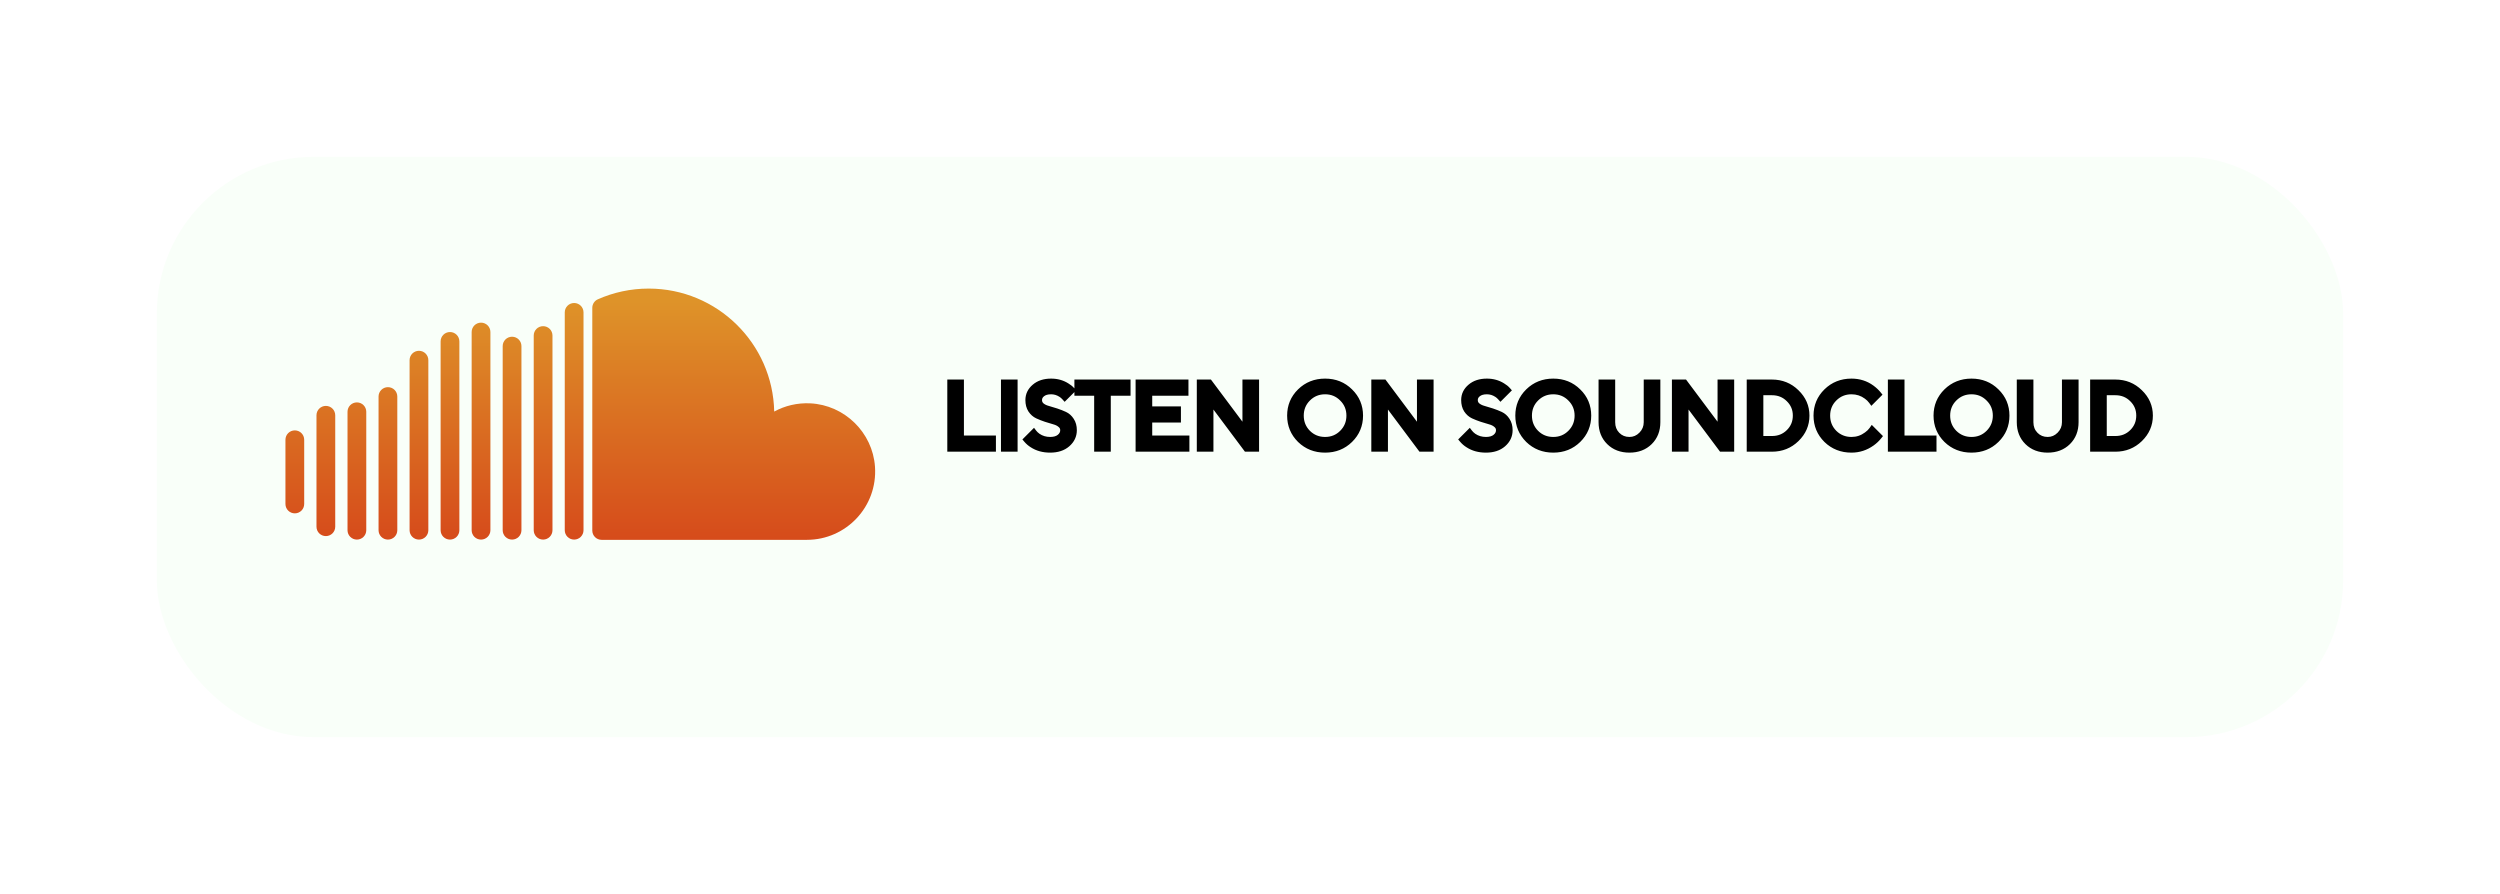
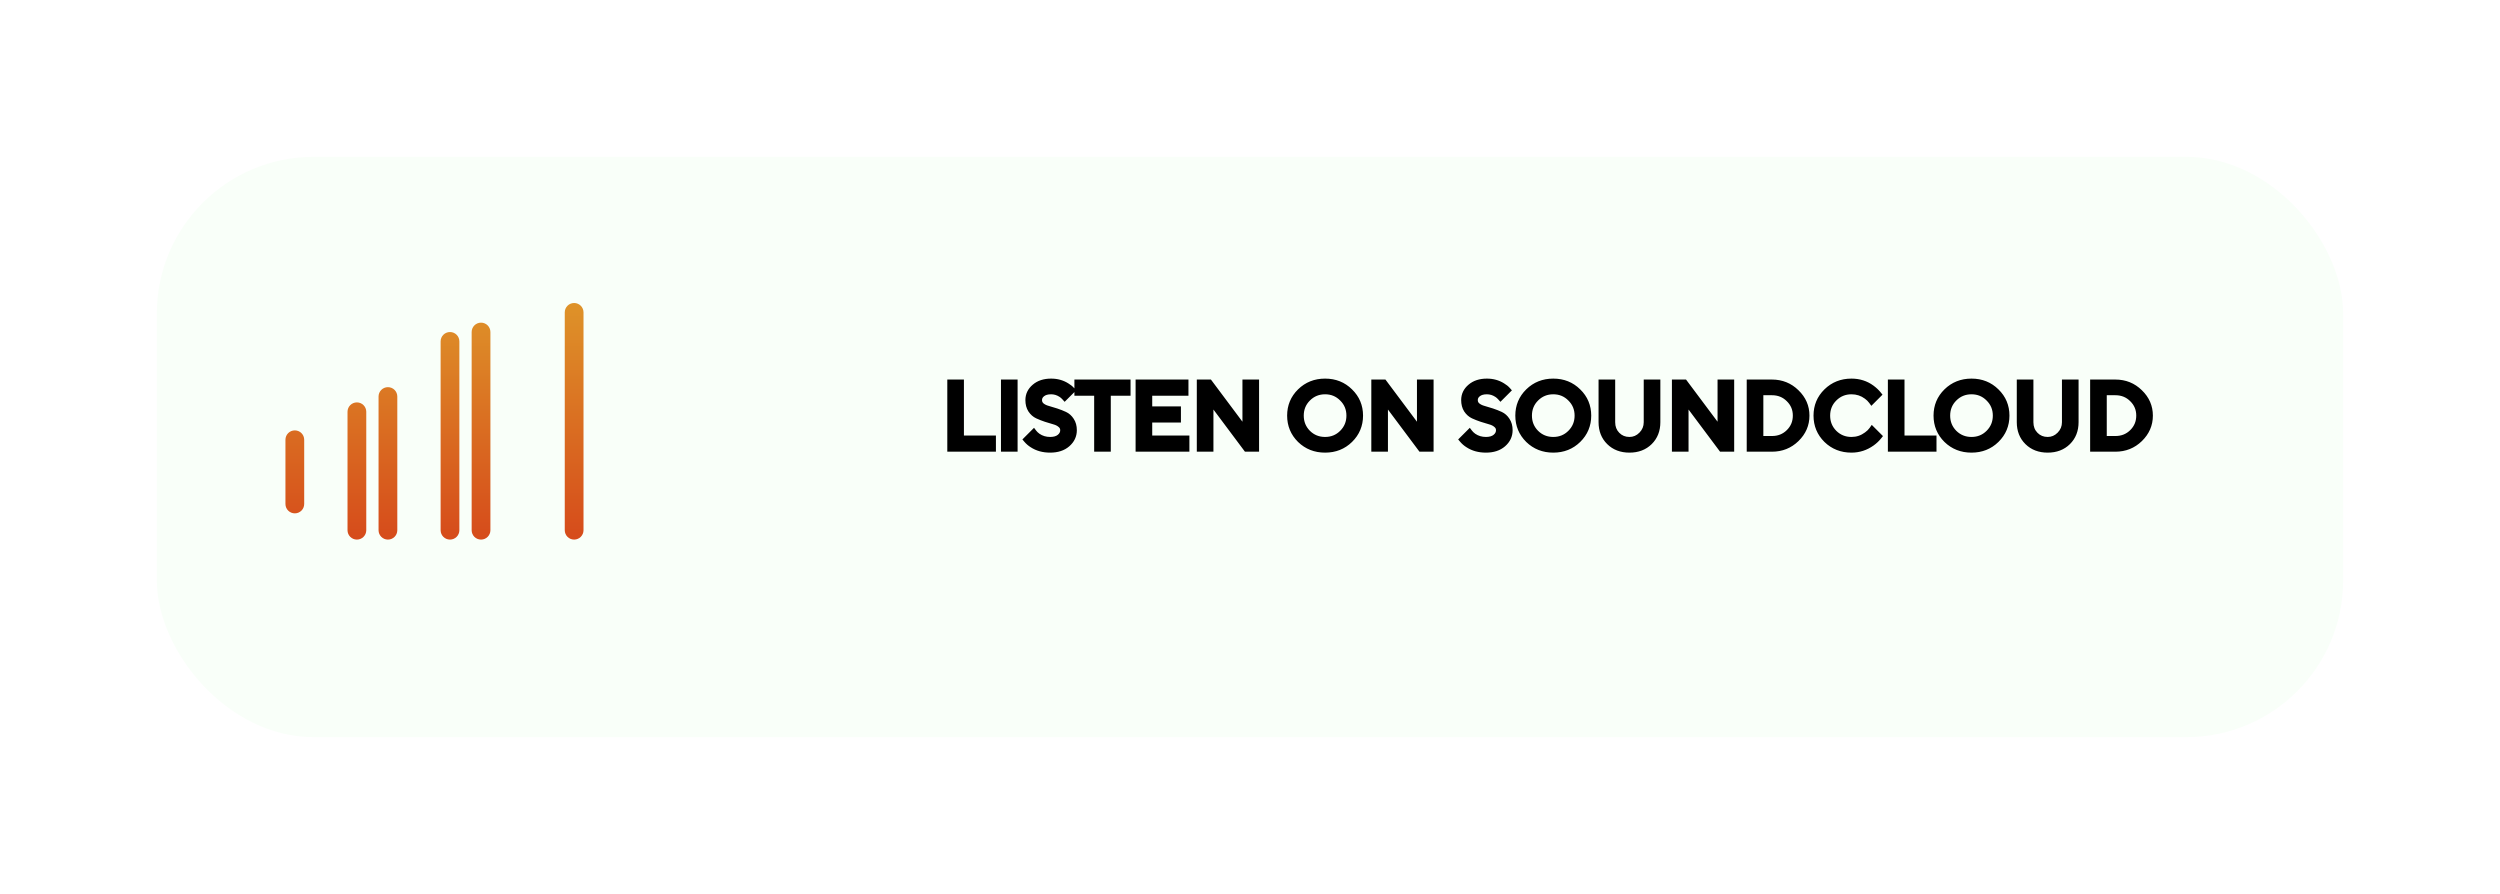
<svg xmlns="http://www.w3.org/2000/svg" width="797" height="285" viewBox="0 0 797 285" fill="none">
  <g filter="url(#filter0_d)">
    <rect x="40" y="40" width="697" height="185" rx="50" fill="#F9FFF9" />
  </g>
-   <path d="M278.947 148.792C278.198 137.881 269.236 129.114 258.312 128.585C254.138 128.383 250.206 129.358 246.819 131.205C246.367 109.477 228.625 92 206.79 92C201.014 92 195.528 93.227 190.57 95.43C189.503 95.904 188.823 96.972 188.823 98.14V169.131C188.823 170.771 190.153 172.101 191.793 172.101H257.229C269.761 172.1 279.82 161.511 278.947 148.792Z" fill="url(#paint0_linear)" />
  <path d="M183.034 96.598C181.383 96.598 180.045 97.936 180.045 99.587V169.033C180.045 170.685 181.383 172.023 183.034 172.023C184.685 172.023 186.024 170.684 186.024 169.033V99.587C186.024 97.936 184.685 96.598 183.034 96.598Z" fill="url(#paint1_linear)" />
-   <path d="M173.141 103.982C171.489 103.982 170.151 105.321 170.151 106.972V169.033C170.151 170.684 171.49 172.022 173.141 172.022C174.792 172.022 176.13 170.684 176.13 169.033V106.972C176.13 105.321 174.792 103.982 173.141 103.982Z" fill="url(#paint2_linear)" />
-   <path d="M163.247 107.348C161.595 107.348 160.257 108.686 160.257 110.337V169.033C160.257 170.684 161.595 172.023 163.247 172.023C164.898 172.023 166.236 170.684 166.236 169.033V110.337C166.237 108.686 164.898 107.348 163.247 107.348Z" fill="url(#paint3_linear)" />
  <path d="M153.353 102.86C151.701 102.86 150.363 104.199 150.363 105.85V169.032C150.363 170.684 151.702 172.022 153.353 172.022C155.004 172.022 156.343 170.683 156.343 169.032V105.85C156.343 104.199 155.004 102.86 153.353 102.86Z" fill="url(#paint4_linear)" />
  <path d="M143.459 105.852C141.807 105.852 140.469 107.19 140.469 108.841V169.032C140.469 170.684 141.808 172.022 143.459 172.022C145.11 172.022 146.448 170.683 146.448 169.032V108.841C146.448 107.19 145.11 105.852 143.459 105.852Z" fill="url(#paint5_linear)" />
-   <path d="M133.565 111.834C131.914 111.834 130.575 113.173 130.575 114.824V169.033C130.575 170.684 131.914 172.022 133.565 172.022C135.216 172.022 136.555 170.684 136.555 169.033V114.824C136.555 113.172 135.217 111.834 133.565 111.834Z" fill="url(#paint6_linear)" />
  <path d="M123.672 123.425C122.02 123.425 120.682 124.763 120.682 126.414V169.033C120.682 170.685 122.02 172.023 123.672 172.023C125.323 172.023 126.661 170.684 126.661 169.033V126.414C126.661 124.763 125.323 123.425 123.672 123.425Z" fill="url(#paint7_linear)" />
  <path d="M113.777 128.285C112.126 128.285 110.788 129.624 110.788 131.275V169.033C110.788 170.685 112.126 172.023 113.777 172.023C115.428 172.023 116.767 170.684 116.767 169.033V131.275C116.767 129.624 115.429 128.285 113.777 128.285Z" fill="url(#paint8_linear)" />
-   <path d="M103.884 129.399C102.232 129.399 100.894 130.738 100.894 132.389V167.917C100.894 169.569 102.233 170.907 103.884 170.907C105.535 170.907 106.873 169.568 106.873 167.917V132.389C106.873 130.738 105.535 129.399 103.884 129.399Z" fill="url(#paint9_linear)" />
  <path d="M93.99 137.207C92.338 137.207 91 138.546 91 140.197V160.669C91 162.321 92.339 163.659 93.99 163.659C95.641 163.659 96.979 162.32 96.979 160.669V140.197C96.979 138.545 95.641 137.207 93.99 137.207Z" fill="url(#paint10_linear)" />
  <path d="M303 143V122H306.3V139.85H316.5V143H303ZM320.109 143V122H323.409V143H320.109ZM327.296 140.15L329.546 137.9C329.866 138.32 330.286 138.72 330.806 139.1C331.966 139.9 333.296 140.3 334.796 140.3C336.096 140.3 337.116 140 337.856 139.4C338.616 138.78 338.996 138.03 338.996 137.15C338.996 136.43 338.716 135.84 338.156 135.38C337.616 134.9 336.936 134.55 336.116 134.33C335.296 134.11 334.406 133.84 333.446 133.52C332.486 133.2 331.596 132.85 330.776 132.47C329.956 132.09 329.266 131.48 328.706 130.64C328.166 129.8 327.896 128.77 327.896 127.55C327.896 125.91 328.556 124.53 329.876 123.41C331.196 122.27 332.936 121.7 335.096 121.7C336.936 121.7 338.576 122.15 340.016 123.05C340.696 123.45 341.256 123.9 341.696 124.4L339.446 126.65C339.086 126.25 338.716 125.93 338.336 125.69C337.336 125.03 336.256 124.7 335.096 124.7C333.876 124.7 332.916 124.98 332.216 125.54C331.536 126.08 331.196 126.75 331.196 127.55C331.196 128.27 331.466 128.87 332.006 129.35C332.566 129.81 333.256 130.15 334.076 130.37C334.896 130.59 335.786 130.86 336.746 131.18C337.706 131.5 338.596 131.85 339.416 132.23C340.236 132.61 340.916 133.22 341.456 134.06C342.016 134.9 342.296 135.93 342.296 137.15C342.296 138.87 341.606 140.33 340.226 141.53C338.866 142.71 337.056 143.3 334.796 143.3C332.596 143.3 330.706 142.78 329.126 141.74C328.446 141.32 327.836 140.79 327.296 140.15ZM349.82 143V125.15H343.52V122H359.42V125.15H353.12V143H349.82ZM363.029 143V122H377.879V125.15H366.329V130.55H375.479V133.7H366.329V139.85H378.179V143H363.029ZM382.541 143V122H385.541L397.091 137.45V122H400.391V143H397.391L385.841 127.55V143H382.541ZM416.888 126.98C415.388 128.48 414.638 130.32 414.638 132.5C414.638 134.68 415.388 136.53 416.888 138.05C418.408 139.55 420.258 140.3 422.438 140.3C424.618 140.3 426.458 139.55 427.958 138.05C429.478 136.53 430.238 134.68 430.238 132.5C430.238 130.32 429.478 128.48 427.958 126.98C426.458 125.46 424.618 124.7 422.438 124.7C420.258 124.7 418.408 125.46 416.888 126.98ZM414.518 140.18C412.398 138.08 411.338 135.52 411.338 132.5C411.338 129.48 412.398 126.93 414.518 124.85C416.658 122.75 419.298 121.7 422.438 121.7C425.578 121.7 428.208 122.75 430.328 124.85C432.468 126.93 433.538 129.48 433.538 132.5C433.538 135.52 432.468 138.08 430.328 140.18C428.208 142.26 425.578 143.3 422.438 143.3C419.298 143.3 416.658 142.26 414.518 140.18ZM438.176 143V122H441.176L452.726 137.45V122H456.026V143H453.026L441.476 127.55V143H438.176ZM466.222 140.15L468.472 137.9C468.792 138.32 469.212 138.72 469.732 139.1C470.892 139.9 472.222 140.3 473.722 140.3C475.022 140.3 476.042 140 476.782 139.4C477.542 138.78 477.922 138.03 477.922 137.15C477.922 136.43 477.642 135.84 477.082 135.38C476.542 134.9 475.862 134.55 475.042 134.33C474.222 134.11 473.332 133.84 472.372 133.52C471.412 133.2 470.522 132.85 469.702 132.47C468.882 132.09 468.192 131.48 467.632 130.64C467.092 129.8 466.822 128.77 466.822 127.55C466.822 125.91 467.482 124.53 468.802 123.41C470.122 122.27 471.862 121.7 474.022 121.7C475.862 121.7 477.502 122.15 478.942 123.05C479.622 123.45 480.182 123.9 480.622 124.4L478.372 126.65C478.012 126.25 477.642 125.93 477.262 125.69C476.262 125.03 475.182 124.7 474.022 124.7C472.802 124.7 471.842 124.98 471.142 125.54C470.462 126.08 470.122 126.75 470.122 127.55C470.122 128.27 470.392 128.87 470.932 129.35C471.492 129.81 472.182 130.15 473.002 130.37C473.822 130.59 474.712 130.86 475.672 131.18C476.632 131.5 477.522 131.85 478.342 132.23C479.162 132.61 479.842 133.22 480.382 134.06C480.942 134.9 481.222 135.93 481.222 137.15C481.222 138.87 480.532 140.33 479.152 141.53C477.792 142.71 475.982 143.3 473.722 143.3C471.522 143.3 469.632 142.78 468.052 141.74C467.372 141.32 466.762 140.79 466.222 140.15ZM489.632 126.98C488.132 128.48 487.382 130.32 487.382 132.5C487.382 134.68 488.132 136.53 489.632 138.05C491.152 139.55 493.002 140.3 495.182 140.3C497.362 140.3 499.202 139.55 500.702 138.05C502.222 136.53 502.982 134.68 502.982 132.5C502.982 130.32 502.222 128.48 500.702 126.98C499.202 125.46 497.362 124.7 495.182 124.7C493.002 124.7 491.152 125.46 489.632 126.98ZM487.262 140.18C485.142 138.08 484.082 135.52 484.082 132.5C484.082 129.48 485.142 126.93 487.262 124.85C489.402 122.75 492.042 121.7 495.182 121.7C498.322 121.7 500.952 122.75 503.072 124.85C505.212 126.93 506.282 129.48 506.282 132.5C506.282 135.52 505.212 138.08 503.072 140.18C500.952 142.26 498.322 143.3 495.182 143.3C492.042 143.3 489.402 142.26 487.262 140.18ZM510.62 134.6V122H513.92V134.6C513.92 136.24 514.45 137.6 515.51 138.68C516.57 139.76 517.89 140.3 519.47 140.3C520.97 140.3 522.27 139.74 523.37 138.62C524.47 137.5 525.02 136.16 525.02 134.6V122H528.32V134.6C528.32 137.16 527.5 139.25 525.86 140.87C524.22 142.49 522.09 143.3 519.47 143.3C516.85 143.3 514.72 142.49 513.08 140.87C511.44 139.25 510.62 137.16 510.62 134.6ZM534.006 143V122H537.006L548.556 137.45V122H551.856V143H548.856L537.306 127.55V143H534.006ZM557.854 143V122H564.904C567.944 122 570.524 123.04 572.644 125.12C574.784 127.18 575.854 129.64 575.854 132.5C575.854 135.36 574.784 137.83 572.644 139.91C570.524 141.97 567.944 143 564.904 143H557.854ZM561.154 140H564.904C567.064 140 568.874 139.28 570.334 137.84C571.814 136.38 572.554 134.6 572.554 132.5C572.554 130.4 571.814 128.63 570.334 127.19C568.874 125.73 567.064 125 564.904 125H561.154V140ZM596.85 137L598.95 139.1C598.31 139.9 597.57 140.6 596.73 141.2C594.77 142.6 592.61 143.3 590.25 143.3C587.11 143.3 584.47 142.26 582.33 140.18C580.21 138.08 579.15 135.52 579.15 132.5C579.15 129.48 580.21 126.93 582.33 124.85C584.47 122.75 587.11 121.7 590.25 121.7C592.67 121.7 594.81 122.38 596.67 123.74C597.53 124.38 598.24 125.05 598.8 125.75L596.7 127.85C596.26 127.25 595.73 126.73 595.11 126.29C593.69 125.23 592.07 124.7 590.25 124.7C588.07 124.7 586.22 125.46 584.7 126.98C583.2 128.48 582.45 130.32 582.45 132.5C582.45 134.68 583.2 136.53 584.7 138.05C586.22 139.55 588.07 140.3 590.25 140.3C592.07 140.3 593.71 139.75 595.17 138.65C595.87 138.15 596.43 137.6 596.85 137ZM602.854 143V122H606.154V139.85H616.354V143H602.854ZM622.962 126.98C621.462 128.48 620.712 130.32 620.712 132.5C620.712 134.68 621.462 136.53 622.962 138.05C624.482 139.55 626.332 140.3 628.512 140.3C630.692 140.3 632.532 139.55 634.032 138.05C635.552 136.53 636.312 134.68 636.312 132.5C636.312 130.32 635.552 128.48 634.032 126.98C632.532 125.46 630.692 124.7 628.512 124.7C626.332 124.7 624.482 125.46 622.962 126.98ZM620.592 140.18C618.472 138.08 617.412 135.52 617.412 132.5C617.412 129.48 618.472 126.93 620.592 124.85C622.732 122.75 625.372 121.7 628.512 121.7C631.652 121.7 634.282 122.75 636.402 124.85C638.542 126.93 639.612 129.48 639.612 132.5C639.612 135.52 638.542 138.08 636.402 140.18C634.282 142.26 631.652 143.3 628.512 143.3C625.372 143.3 622.732 142.26 620.592 140.18ZM643.95 134.6V122H647.25V134.6C647.25 136.24 647.78 137.6 648.84 138.68C649.9 139.76 651.22 140.3 652.8 140.3C654.3 140.3 655.6 139.74 656.7 138.62C657.8 137.5 658.35 136.16 658.35 134.6V122H661.65V134.6C661.65 137.16 660.83 139.25 659.19 140.87C657.55 142.49 655.42 143.3 652.8 143.3C650.18 143.3 648.05 142.49 646.41 140.87C644.77 139.25 643.95 137.16 643.95 134.6ZM667.336 143V122H674.386C677.426 122 680.006 123.04 682.126 125.12C684.266 127.18 685.336 129.64 685.336 132.5C685.336 135.36 684.266 137.83 682.126 139.91C680.006 141.97 677.426 143 674.386 143H667.336ZM670.636 140H674.386C676.546 140 678.356 139.28 679.816 137.84C681.296 136.38 682.036 134.6 682.036 132.5C682.036 130.4 681.296 128.63 679.816 127.19C678.356 125.73 676.546 125 674.386 125H670.636V140Z" fill="black" />
  <path d="M303 143H302V144H303V143ZM303 122V121H302V122H303ZM306.3 122H307.3V121H306.3V122ZM306.3 139.85H305.3V140.85H306.3V139.85ZM316.5 139.85H317.5V138.85H316.5V139.85ZM316.5 143V144H317.5V143H316.5ZM304 143V122H302V143H304ZM303 123H306.3V121H303V123ZM305.3 122V139.85H307.3V122H305.3ZM306.3 140.85H316.5V138.85H306.3V140.85ZM315.5 139.85V143H317.5V139.85H315.5ZM316.5 142H303V144H316.5V142ZM320.109 143H319.109V144H320.109V143ZM320.109 122V121H319.109V122H320.109ZM323.409 122H324.409V121H323.409V122ZM323.409 143V144H324.409V143H323.409ZM321.109 143V122H319.109V143H321.109ZM320.109 123H323.409V121H320.109V123ZM322.409 122V143H324.409V122H322.409ZM323.409 142H320.109V144H323.409V142ZM327.296 140.15L326.589 139.443L325.94 140.093L326.532 140.795L327.296 140.15ZM329.546 137.9L330.342 137.294L329.648 136.384L328.839 137.193L329.546 137.9ZM330.806 139.1L330.216 139.907L330.228 139.915L330.239 139.923L330.806 139.1ZM337.856 139.4L338.486 140.177L338.489 140.175L337.856 139.4ZM338.156 135.38L337.492 136.127L337.507 136.14L337.522 136.153L338.156 135.38ZM336.116 134.33L335.857 135.296L336.116 134.33ZM330.776 132.47L331.197 131.563L330.776 132.47ZM328.706 130.64L327.865 131.181L327.87 131.188L327.874 131.195L328.706 130.64ZM329.876 123.41L330.523 124.173L330.53 124.167L329.876 123.41ZM340.016 123.05L339.486 123.898L339.498 123.905L339.509 123.912L340.016 123.05ZM341.696 124.4L342.404 125.107L343.067 124.444L342.447 123.739L341.696 124.4ZM339.446 126.65L338.703 127.319L339.408 128.102L340.154 127.357L339.446 126.65ZM338.336 125.69L337.786 126.525L337.794 126.53L337.802 126.535L338.336 125.69ZM332.216 125.54L332.838 126.323L332.841 126.321L332.216 125.54ZM332.006 129.35L331.342 130.097L331.357 130.11L331.372 130.123L332.006 129.35ZM334.076 130.37L334.336 129.404L334.076 130.37ZM336.746 131.18L337.063 130.231L336.746 131.18ZM339.416 132.23L339.837 131.323L339.416 132.23ZM341.456 134.06L340.615 134.601L340.62 134.608L340.624 134.615L341.456 134.06ZM340.226 141.53L340.882 142.285L340.883 142.285L340.226 141.53ZM329.126 141.74L329.676 140.905L329.664 140.897L329.652 140.889L329.126 141.74ZM328.004 140.857L330.254 138.607L328.839 137.193L326.589 139.443L328.004 140.857ZM328.751 138.506C329.141 139.017 329.635 139.483 330.216 139.907L331.397 138.293C330.938 137.957 330.592 137.623 330.342 137.294L328.751 138.506ZM330.239 139.923C331.577 140.846 333.107 141.3 334.796 141.3V139.3C333.485 139.3 332.356 138.954 331.374 138.277L330.239 139.923ZM334.796 141.3C336.243 141.3 337.513 140.966 338.486 140.177L337.227 138.623C336.72 139.034 335.95 139.3 334.796 139.3V141.3ZM338.489 140.175C339.451 139.39 339.996 138.367 339.996 137.15H337.996C337.996 137.693 337.782 138.17 337.224 138.625L338.489 140.175ZM339.996 137.15C339.996 136.128 339.581 135.256 338.791 134.607L337.522 136.153C337.852 136.424 337.996 136.732 337.996 137.15H339.996ZM338.821 134.633C338.146 134.033 337.32 133.617 336.376 133.364L335.857 135.296C336.553 135.483 337.087 135.767 337.492 136.127L338.821 134.633ZM336.376 133.364C335.578 133.15 334.707 132.886 333.763 132.571L333.13 134.469C334.106 134.794 335.015 135.07 335.857 135.296L336.376 133.364ZM333.763 132.571C332.834 132.262 331.979 131.925 331.197 131.563L330.356 133.377C331.214 133.775 332.139 134.138 333.13 134.469L333.763 132.571ZM331.197 131.563C330.563 131.269 330.009 130.791 329.539 130.085L327.874 131.195C328.524 132.169 329.35 132.911 330.356 133.377L331.197 131.563ZM329.548 130.099C329.132 129.453 328.896 128.621 328.896 127.55H326.896C326.896 128.919 327.201 130.147 327.865 131.181L329.548 130.099ZM328.896 127.55C328.896 126.222 329.413 125.115 330.523 124.173L329.23 122.647C327.7 123.945 326.896 125.598 326.896 127.55H328.896ZM330.53 124.167C331.628 123.219 333.117 122.7 335.096 122.7V120.7C332.756 120.7 330.765 121.321 329.223 122.653L330.53 124.167ZM335.096 122.7C336.765 122.7 338.219 123.106 339.486 123.898L340.546 122.202C338.934 121.194 337.108 120.7 335.096 120.7V122.7ZM339.509 123.912C340.114 124.268 340.587 124.653 340.946 125.061L342.447 123.739C341.926 123.147 341.278 122.632 340.524 122.188L339.509 123.912ZM340.989 123.693L338.739 125.943L340.154 127.357L342.404 125.107L340.989 123.693ZM340.19 125.981C339.78 125.526 339.341 125.142 338.87 124.845L337.802 126.535C338.091 126.718 338.393 126.974 338.703 127.319L340.19 125.981ZM338.887 124.855C337.73 124.091 336.459 123.7 335.096 123.7V125.7C336.054 125.7 336.943 125.969 337.786 126.525L338.887 124.855ZM335.096 123.7C333.731 123.7 332.524 124.014 331.592 124.759L332.841 126.321C333.309 125.946 334.022 125.7 335.096 125.7V123.7ZM331.595 124.757C330.699 125.468 330.196 126.416 330.196 127.55H332.196C332.196 127.084 332.374 126.692 332.838 126.323L331.595 124.757ZM330.196 127.55C330.196 128.557 330.589 129.428 331.342 130.097L332.671 128.603C332.343 128.312 332.196 127.983 332.196 127.55H330.196ZM331.372 130.123C332.059 130.687 332.883 131.085 333.817 131.336L334.336 129.404C333.63 129.215 333.074 128.933 332.641 128.577L331.372 130.123ZM333.817 131.336C334.615 131.55 335.486 131.814 336.43 132.129L337.063 130.231C336.087 129.906 335.178 129.63 334.336 129.404L333.817 131.336ZM336.43 132.129C337.359 132.438 338.214 132.775 338.996 133.137L339.837 131.323C338.979 130.925 338.054 130.562 337.063 130.231L336.43 132.129ZM338.996 133.137C339.626 133.429 340.167 133.903 340.615 134.601L342.298 133.519C341.666 132.537 340.847 131.791 339.837 131.323L338.996 133.137ZM340.624 134.615C341.054 135.259 341.296 136.086 341.296 137.15H343.296C343.296 135.774 342.979 134.541 342.289 133.505L340.624 134.615ZM341.296 137.15C341.296 138.56 340.748 139.752 339.57 140.775L340.883 142.285C342.465 140.908 343.296 139.18 343.296 137.15H341.296ZM339.571 140.775C338.436 141.76 336.879 142.3 334.796 142.3V144.3C337.234 144.3 339.297 143.66 340.882 142.285L339.571 140.775ZM334.796 142.3C332.759 142.3 331.068 141.821 329.676 140.905L328.577 142.575C330.345 143.739 332.434 144.3 334.796 144.3V142.3ZM329.652 140.889C329.066 140.527 328.536 140.068 328.061 139.505L326.532 140.795C327.137 141.512 327.827 142.113 328.601 142.591L329.652 140.889ZM349.82 143H348.82V144H349.82V143ZM349.82 125.15H350.82V124.15H349.82V125.15ZM343.52 125.15H342.52V126.15H343.52V125.15ZM343.52 122V121H342.52V122H343.52ZM359.42 122H360.42V121H359.42V122ZM359.42 125.15V126.15H360.42V125.15H359.42ZM353.12 125.15V124.15H352.12V125.15H353.12ZM353.12 143V144H354.12V143H353.12ZM350.82 143V125.15H348.82V143H350.82ZM349.82 124.15H343.52V126.15H349.82V124.15ZM344.52 125.15V122H342.52V125.15H344.52ZM343.52 123H359.42V121H343.52V123ZM358.42 122V125.15H360.42V122H358.42ZM359.42 124.15H353.12V126.15H359.42V124.15ZM352.12 125.15V143H354.12V125.15H352.12ZM353.12 142H349.82V144H353.12V142ZM363.029 143H362.029V144H363.029V143ZM363.029 122V121H362.029V122H363.029ZM377.879 122H378.879V121H377.879V122ZM377.879 125.15V126.15H378.879V125.15H377.879ZM366.329 125.15V124.15H365.329V125.15H366.329ZM366.329 130.55H365.329V131.55H366.329V130.55ZM375.479 130.55H376.479V129.55H375.479V130.55ZM375.479 133.7V134.7H376.479V133.7H375.479ZM366.329 133.7V132.7H365.329V133.7H366.329ZM366.329 139.85H365.329V140.85H366.329V139.85ZM378.179 139.85H379.179V138.85H378.179V139.85ZM378.179 143V144H379.179V143H378.179ZM364.029 143V122H362.029V143H364.029ZM363.029 123H377.879V121H363.029V123ZM376.879 122V125.15H378.879V122H376.879ZM377.879 124.15H366.329V126.15H377.879V124.15ZM365.329 125.15V130.55H367.329V125.15H365.329ZM366.329 131.55H375.479V129.55H366.329V131.55ZM374.479 130.55V133.7H376.479V130.55H374.479ZM375.479 132.7H366.329V134.7H375.479V132.7ZM365.329 133.7V139.85H367.329V133.7H365.329ZM366.329 140.85H378.179V138.85H366.329V140.85ZM377.179 139.85V143H379.179V139.85H377.179ZM378.179 142H363.029V144H378.179V142ZM382.541 143H381.541V144H382.541V143ZM382.541 122V121H381.541V122H382.541ZM385.541 122L386.342 121.401L386.042 121H385.541V122ZM397.091 137.45L396.29 138.049L398.091 140.458V137.45H397.091ZM397.091 122V121H396.091V122H397.091ZM400.391 122H401.391V121H400.391V122ZM400.391 143V144H401.391V143H400.391ZM397.391 143L396.59 143.599L396.89 144H397.391V143ZM385.841 127.55L386.642 126.951L384.841 124.542V127.55H385.841ZM385.841 143V144H386.841V143H385.841ZM383.541 143V122H381.541V143H383.541ZM382.541 123H385.541V121H382.541V123ZM384.74 122.599L396.29 138.049L397.892 136.851L386.342 121.401L384.74 122.599ZM398.091 137.45V122H396.091V137.45H398.091ZM397.091 123H400.391V121H397.091V123ZM399.391 122V143H401.391V122H399.391ZM400.391 142H397.391V144H400.391V142ZM398.192 142.401L386.642 126.951L385.04 128.149L396.59 143.599L398.192 142.401ZM384.841 127.55V143H386.841V127.55H384.841ZM385.841 142H382.541V144H385.841V142ZM416.887 126.98L416.18 126.273L416.887 126.98ZM416.887 138.05L416.176 138.752L416.185 138.762L416.887 138.05ZM427.958 138.05L427.25 137.343L427.958 138.05ZM427.958 126.98L427.246 127.682L427.255 127.692L427.958 126.98ZM414.518 140.18L413.814 140.89L413.821 140.897L414.518 140.18ZM414.518 124.85L415.218 125.564L415.218 125.564L414.518 124.85ZM430.327 124.85L429.624 125.56L429.631 125.567L430.327 124.85ZM430.327 140.18L431.028 140.894L431.028 140.894L430.327 140.18ZM416.18 126.273C414.487 127.966 413.637 130.063 413.637 132.5H415.637C415.637 130.577 416.288 128.994 417.595 127.687L416.18 126.273ZM413.637 132.5C413.637 134.937 414.487 137.041 416.176 138.752L417.599 137.348C416.288 136.019 415.637 134.423 415.637 132.5H413.637ZM416.185 138.762C417.897 140.451 420.001 141.3 422.438 141.3V139.3C420.514 139.3 418.918 138.649 417.59 137.338L416.185 138.762ZM422.438 141.3C424.875 141.3 426.971 140.45 428.665 138.757L427.25 137.343C425.944 138.65 424.36 139.3 422.438 139.3V141.3ZM428.665 138.757C430.375 137.047 431.238 134.941 431.238 132.5H429.238C429.238 134.419 428.58 136.013 427.25 137.343L428.665 138.757ZM431.238 132.5C431.238 130.059 430.375 127.96 428.66 126.268L427.255 127.692C428.58 129 429.238 130.581 429.238 132.5H431.238ZM428.669 126.278C426.977 124.563 424.879 123.7 422.438 123.7V125.7C424.356 125.7 425.938 126.357 427.246 127.682L428.669 126.278ZM422.438 123.7C419.996 123.7 417.891 124.562 416.18 126.273L417.595 127.687C418.924 126.358 420.519 125.7 422.438 125.7V123.7ZM415.221 139.47C413.293 137.56 412.338 135.257 412.338 132.5H410.338C410.338 135.783 411.502 138.6 413.814 140.89L415.221 139.47ZM412.338 132.5C412.338 129.743 413.293 127.452 415.218 125.564L413.817 124.136C411.502 126.408 410.338 129.217 410.338 132.5H412.338ZM415.218 125.564C417.161 123.657 419.546 122.7 422.438 122.7V120.7C419.049 120.7 416.154 121.843 413.817 124.136L415.218 125.564ZM422.438 122.7C425.329 122.7 427.702 123.656 429.624 125.56L431.031 124.14C428.713 121.844 425.826 120.7 422.438 120.7V122.7ZM429.631 125.567C431.574 127.456 432.538 129.746 432.538 132.5H434.538C434.538 129.214 433.361 126.404 431.024 124.133L429.631 125.567ZM432.538 132.5C432.538 135.254 431.574 137.556 429.627 139.466L431.028 140.894C433.361 138.604 434.538 135.786 434.538 132.5H432.538ZM429.627 139.466C427.706 141.351 425.332 142.3 422.438 142.3V144.3C425.823 144.3 428.709 143.169 431.028 140.894L429.627 139.466ZM422.438 142.3C419.543 142.3 417.157 141.351 415.214 139.463L413.821 140.897C416.158 143.169 419.052 144.3 422.438 144.3V142.3ZM438.176 143H437.176V144H438.176V143ZM438.176 122V121H437.176V122H438.176ZM441.176 122L441.977 121.401L441.677 121H441.176V122ZM452.726 137.45L451.925 138.049L453.726 140.458V137.45H452.726ZM452.726 122V121H451.726V122H452.726ZM456.026 122H457.026V121H456.026V122ZM456.026 143V144H457.026V143H456.026ZM453.026 143L452.225 143.599L452.525 144H453.026V143ZM441.476 127.55L442.277 126.951L440.476 124.542V127.55H441.476ZM441.476 143V144H442.476V143H441.476ZM439.176 143V122H437.176V143H439.176ZM438.176 123H441.176V121H438.176V123ZM440.375 122.599L451.925 138.049L453.527 136.851L441.977 121.401L440.375 122.599ZM453.726 137.45V122H451.726V137.45H453.726ZM452.726 123H456.026V121H452.726V123ZM455.026 122V143H457.026V122H455.026ZM456.026 142H453.026V144H456.026V142ZM453.827 142.401L442.277 126.951L440.675 128.149L452.225 143.599L453.827 142.401ZM440.476 127.55V143H442.476V127.55H440.476ZM441.476 142H438.176V144H441.476V142ZM466.222 140.15L465.515 139.443L464.865 140.093L465.458 140.795L466.222 140.15ZM468.472 137.9L469.268 137.294L468.574 136.384L467.765 137.193L468.472 137.9ZM469.732 139.1L469.142 139.907L469.153 139.915L469.165 139.923L469.732 139.1ZM476.782 139.4L477.412 140.177L477.414 140.175L476.782 139.4ZM477.082 135.38L476.418 136.127L476.432 136.14L476.448 136.153L477.082 135.38ZM475.042 134.33L474.783 135.296L475.042 134.33ZM469.702 132.47L470.123 131.563L469.702 132.47ZM467.632 130.64L466.791 131.181L466.796 131.188L466.8 131.195L467.632 130.64ZM468.802 123.41L469.449 124.173L469.456 124.167L468.802 123.41ZM478.942 123.05L478.412 123.898L478.424 123.905L478.435 123.912L478.942 123.05ZM480.622 124.4L481.329 125.107L481.993 124.444L481.373 123.739L480.622 124.4ZM478.372 126.65L477.629 127.319L478.334 128.102L479.079 127.357L478.372 126.65ZM477.262 125.69L476.711 126.525L476.72 126.53L476.728 126.535L477.262 125.69ZM471.142 125.54L471.764 126.323L471.767 126.321L471.142 125.54ZM470.932 129.35L470.268 130.097L470.282 130.11L470.298 130.123L470.932 129.35ZM473.002 130.37L473.261 129.404L473.002 130.37ZM475.672 131.18L475.988 130.231L475.672 131.18ZM478.342 132.23L478.763 131.323L478.342 132.23ZM480.382 134.06L479.541 134.601L479.546 134.608L479.55 134.615L480.382 134.06ZM479.152 141.53L479.808 142.285L479.808 142.285L479.152 141.53ZM468.052 141.74L468.602 140.905L468.59 140.897L468.578 140.889L468.052 141.74ZM466.929 140.857L469.179 138.607L467.765 137.193L465.515 139.443L466.929 140.857ZM467.677 138.506C468.066 139.017 468.561 139.483 469.142 139.907L470.322 138.293C469.864 137.957 469.518 137.623 469.268 137.294L467.677 138.506ZM469.165 139.923C470.502 140.846 472.033 141.3 473.722 141.3V139.3C472.411 139.3 471.282 138.954 470.3 138.277L469.165 139.923ZM473.722 141.3C475.168 141.3 476.439 140.966 477.412 140.177L476.152 138.623C475.646 139.034 474.876 139.3 473.722 139.3V141.3ZM477.414 140.175C478.377 139.39 478.922 138.367 478.922 137.15H476.922C476.922 137.693 476.708 138.17 476.15 138.625L477.414 140.175ZM478.922 137.15C478.922 136.128 478.506 135.256 477.717 134.607L476.448 136.153C476.778 136.424 476.922 136.732 476.922 137.15H478.922ZM477.747 134.633C477.072 134.033 476.245 133.617 475.301 133.364L474.783 135.296C475.479 135.483 476.013 135.767 476.418 136.127L477.747 134.633ZM475.301 133.364C474.504 133.15 473.633 132.886 472.688 132.571L472.056 134.469C473.031 134.794 473.941 135.07 474.783 135.296L475.301 133.364ZM472.688 132.571C471.76 132.262 470.905 131.925 470.123 131.563L469.282 133.377C470.139 133.775 471.065 134.138 472.056 134.469L472.688 132.571ZM470.123 131.563C469.489 131.269 468.934 130.791 468.464 130.085L466.8 131.195C467.45 132.169 468.276 132.911 469.282 133.377L470.123 131.563ZM468.473 130.099C468.058 129.453 467.822 128.621 467.822 127.55H465.822C465.822 128.919 466.126 130.147 466.791 131.181L468.473 130.099ZM467.822 127.55C467.822 126.222 468.339 125.115 469.449 124.173L468.155 122.647C466.626 123.945 465.822 125.598 465.822 127.55H467.822ZM469.456 124.167C470.554 123.219 472.043 122.7 474.022 122.7V120.7C471.682 120.7 469.691 121.321 468.149 122.653L469.456 124.167ZM474.022 122.7C475.691 122.7 477.144 123.106 478.412 123.898L479.472 122.202C477.86 121.194 476.033 120.7 474.022 120.7V122.7ZM478.435 123.912C479.04 124.268 479.513 124.653 479.872 125.061L481.373 123.739C480.851 123.147 480.204 122.632 479.449 122.188L478.435 123.912ZM479.915 123.693L477.665 125.943L479.079 127.357L481.329 125.107L479.915 123.693ZM479.116 125.981C478.706 125.526 478.267 125.142 477.796 124.845L476.728 126.535C477.017 126.718 477.319 126.974 477.629 127.319L479.116 125.981ZM477.813 124.855C476.655 124.091 475.385 123.7 474.022 123.7V125.7C474.98 125.7 475.869 125.969 476.711 126.525L477.813 124.855ZM474.022 123.7C472.657 123.7 471.449 124.014 470.518 124.759L471.767 126.321C472.235 125.946 472.948 125.7 474.022 125.7V123.7ZM470.52 124.757C469.625 125.468 469.122 126.416 469.122 127.55H471.122C471.122 127.084 471.3 126.692 471.764 126.323L470.52 124.757ZM469.122 127.55C469.122 128.557 469.515 129.428 470.268 130.097L471.597 128.603C471.269 128.312 471.122 127.983 471.122 127.55H469.122ZM470.298 130.123C470.985 130.687 471.809 131.085 472.743 131.336L473.261 129.404C472.556 129.215 472 128.933 471.567 128.577L470.298 130.123ZM472.743 131.336C473.541 131.55 474.411 131.814 475.356 132.129L475.988 130.231C475.013 129.906 474.104 129.63 473.261 129.404L472.743 131.336ZM475.356 132.129C476.285 132.438 477.139 132.775 477.922 133.137L478.763 131.323C477.905 130.925 476.98 130.562 475.988 130.231L475.356 132.129ZM477.922 133.137C478.552 133.429 479.093 133.903 479.541 134.601L481.223 133.519C480.592 132.537 479.773 131.791 478.763 131.323L477.922 133.137ZM479.55 134.615C479.98 135.259 480.222 136.086 480.222 137.15H482.222C482.222 135.774 481.905 134.541 481.214 133.505L479.55 134.615ZM480.222 137.15C480.222 138.56 479.673 139.752 478.496 140.775L479.808 142.285C481.391 140.908 482.222 139.18 482.222 137.15H480.222ZM478.497 140.775C477.362 141.76 475.805 142.3 473.722 142.3V144.3C476.16 144.3 478.223 143.66 479.808 142.285L478.497 140.775ZM473.722 142.3C471.685 142.3 469.994 141.821 468.602 140.905L467.502 142.575C469.271 143.739 471.359 144.3 473.722 144.3V142.3ZM468.578 140.889C467.992 140.527 467.462 140.068 466.987 139.505L465.458 140.795C466.063 141.512 466.753 142.113 467.527 142.591L468.578 140.889ZM489.632 126.98L488.925 126.273L489.632 126.98ZM489.632 138.05L488.92 138.752L488.929 138.762L489.632 138.05ZM500.702 138.05L499.995 137.343L500.702 138.05ZM500.702 126.98L499.99 127.682L499.999 127.692L500.702 126.98ZM487.262 140.18L486.558 140.89L486.565 140.897L487.262 140.18ZM487.262 124.85L487.962 125.564L487.962 125.564L487.262 124.85ZM503.072 124.85L502.368 125.56L502.375 125.567L503.072 124.85ZM503.072 140.18L503.772 140.894L503.772 140.894L503.072 140.18ZM488.925 126.273C487.231 127.966 486.382 130.063 486.382 132.5H488.382C488.382 130.577 489.032 128.994 490.339 127.687L488.925 126.273ZM486.382 132.5C486.382 134.937 487.231 137.041 488.92 138.752L490.343 137.348C489.032 136.019 488.382 134.423 488.382 132.5H486.382ZM488.929 138.762C490.641 140.451 492.745 141.3 495.182 141.3V139.3C493.258 139.3 491.663 138.649 490.334 137.338L488.929 138.762ZM495.182 141.3C497.619 141.3 499.715 140.45 501.409 138.757L499.995 137.343C498.688 138.65 497.105 139.3 495.182 139.3V141.3ZM501.409 138.757C503.119 137.047 503.982 134.941 503.982 132.5H501.982C501.982 134.419 501.324 136.013 499.995 137.343L501.409 138.757ZM503.982 132.5C503.982 130.059 503.119 127.96 501.404 126.268L499.999 127.692C501.324 129 501.982 130.581 501.982 132.5H503.982ZM501.413 126.278C499.721 124.563 497.623 123.7 495.182 123.7V125.7C497.1 125.7 498.682 126.357 499.99 127.682L501.413 126.278ZM495.182 123.7C492.741 123.7 490.635 124.562 488.925 126.273L490.339 127.687C491.668 126.358 493.263 125.7 495.182 125.7V123.7ZM487.965 139.47C486.038 137.56 485.082 135.257 485.082 132.5H483.082C483.082 135.783 484.246 138.6 486.558 140.89L487.965 139.47ZM485.082 132.5C485.082 129.743 486.037 127.452 487.962 125.564L486.561 124.136C484.246 126.408 483.082 129.217 483.082 132.5H485.082ZM487.962 125.564C489.905 123.657 492.29 122.7 495.182 122.7V120.7C491.793 120.7 488.898 121.843 486.561 124.136L487.962 125.564ZM495.182 122.7C498.073 122.7 500.446 123.656 502.368 125.56L503.775 124.14C501.458 121.844 498.57 120.7 495.182 120.7V122.7ZM502.375 125.567C504.318 127.456 505.282 129.746 505.282 132.5H507.282C507.282 129.214 506.105 126.404 503.769 124.133L502.375 125.567ZM505.282 132.5C505.282 135.254 504.318 137.556 502.371 139.466L503.772 140.894C506.105 138.604 507.282 135.786 507.282 132.5H505.282ZM502.371 139.466C500.45 141.351 498.076 142.3 495.182 142.3V144.3C498.567 144.3 501.453 143.169 503.772 140.894L502.371 139.466ZM495.182 142.3C492.287 142.3 489.901 141.351 487.959 139.463L486.565 140.897C488.902 143.169 491.796 144.3 495.182 144.3V142.3ZM510.62 122V121H509.62V122H510.62ZM513.92 122H514.92V121H513.92V122ZM515.51 138.68L516.224 137.98L515.51 138.68ZM523.37 138.62L524.083 139.321L523.37 138.62ZM525.02 122V121H524.02V122H525.02ZM528.32 122H529.32V121H528.32V122ZM525.86 140.87L526.563 141.581V141.581L525.86 140.87ZM513.08 140.87L512.377 141.581V141.581L513.08 140.87ZM511.62 134.6V122H509.62V134.6H511.62ZM510.62 123H513.92V121H510.62V123ZM512.92 122V134.6H514.92V122H512.92ZM512.92 134.6C512.92 136.478 513.536 138.097 514.796 139.38L516.224 137.98C515.363 137.103 514.92 136.002 514.92 134.6H512.92ZM514.796 139.38C516.053 140.661 517.635 141.3 519.47 141.3V139.3C518.145 139.3 517.086 138.859 516.224 137.98L514.796 139.38ZM519.47 141.3C521.252 141.3 522.805 140.622 524.083 139.321L522.656 137.919C521.735 138.858 520.688 139.3 519.47 139.3V141.3ZM524.083 139.321C525.366 138.015 526.02 136.424 526.02 134.6H524.02C524.02 135.896 523.574 136.985 522.656 137.919L524.083 139.321ZM526.02 134.6V122H524.02V134.6H526.02ZM525.02 123H528.32V121H525.02V123ZM527.32 122V134.6H529.32V122H527.32ZM527.32 134.6C527.32 136.925 526.585 138.748 525.157 140.159L526.563 141.581C528.415 139.752 529.32 137.395 529.32 134.6H527.32ZM525.157 140.159C523.73 141.568 521.866 142.3 519.47 142.3V144.3C522.314 144.3 524.709 143.412 526.563 141.581L525.157 140.159ZM519.47 142.3C517.074 142.3 515.209 141.568 513.783 140.159L512.377 141.581C514.23 143.412 516.626 144.3 519.47 144.3V142.3ZM513.783 140.159C512.355 138.748 511.62 136.925 511.62 134.6H509.62C509.62 137.395 510.525 139.752 512.377 141.581L513.783 140.159ZM534.006 143H533.006V144H534.006V143ZM534.006 122V121H533.006V122H534.006ZM537.006 122L537.807 121.401L537.507 121H537.006V122ZM548.556 137.45L547.755 138.049L549.556 140.458V137.45H548.556ZM548.556 122V121H547.556V122H548.556ZM551.856 122H552.856V121H551.856V122ZM551.856 143V144H552.856V143H551.856ZM548.856 143L548.055 143.599L548.355 144H548.856V143ZM537.306 127.55L538.107 126.951L536.306 124.542V127.55H537.306ZM537.306 143V144H538.306V143H537.306ZM535.006 143V122H533.006V143H535.006ZM534.006 123H537.006V121H534.006V123ZM536.205 122.599L547.755 138.049L549.357 136.851L537.807 121.401L536.205 122.599ZM549.556 137.45V122H547.556V137.45H549.556ZM548.556 123H551.856V121H548.556V123ZM550.856 122V143H552.856V122H550.856ZM551.856 142H548.856V144H551.856V142ZM549.657 142.401L538.107 126.951L536.505 128.149L548.055 143.599L549.657 142.401ZM536.306 127.55V143H538.306V127.55H536.306ZM537.306 142H534.006V144H537.306V142ZM557.854 143H556.854V144H557.854V143ZM557.854 122V121H556.854V122H557.854ZM572.644 125.12L571.943 125.834L571.95 125.84L572.644 125.12ZM572.644 139.91L573.34 140.627L573.341 140.627L572.644 139.91ZM561.154 140H560.154V141H561.154V140ZM570.334 137.84L571.036 138.552L571.036 138.552L570.334 137.84ZM570.334 127.19L569.626 127.897L569.636 127.907L570.334 127.19ZM561.154 125V124H560.154V125H561.154ZM558.854 143V122H556.854V143H558.854ZM557.854 123H564.904V121H557.854V123ZM564.904 123C567.689 123 570.015 123.942 571.943 125.834L573.344 124.406C571.032 122.138 568.199 121 564.904 121V123ZM571.95 125.84C573.903 127.72 574.854 129.923 574.854 132.5H576.854C576.854 129.357 575.664 126.64 573.337 124.4L571.95 125.84ZM574.854 132.5C574.854 135.077 573.902 137.292 571.947 139.193L573.341 140.627C575.665 138.368 576.854 135.643 576.854 132.5H574.854ZM571.947 139.193C570.019 141.066 567.691 142 564.904 142V144C568.196 144 571.028 142.874 573.34 140.627L571.947 139.193ZM564.904 142H557.854V144H564.904V142ZM561.154 141H564.904V139H561.154V141ZM564.904 141C567.311 141 569.378 140.187 571.036 138.552L569.631 137.128C568.369 138.373 566.816 139 564.904 139V141ZM571.036 138.552C572.708 136.902 573.554 134.865 573.554 132.5H571.554C571.554 134.335 570.919 135.858 569.631 137.128L571.036 138.552ZM573.554 132.5C573.554 130.135 572.708 128.105 571.031 126.473L569.636 127.907C570.919 129.155 571.554 130.665 571.554 132.5H573.554ZM571.041 126.483C569.384 124.826 567.315 124 564.904 124V126C566.812 126 568.363 126.634 569.626 127.897L571.041 126.483ZM564.904 124H561.154V126H564.904V124ZM560.154 125V140H562.154V125H560.154ZM596.85 137L597.557 136.293L596.714 135.45L596.031 136.427L596.85 137ZM598.95 139.1L599.731 139.725L600.29 139.026L599.657 138.393L598.95 139.1ZM596.73 141.2L596.149 140.386L596.73 141.2ZM582.33 140.18L581.626 140.89L581.633 140.897L582.33 140.18ZM582.33 124.85L583.03 125.564L583.03 125.564L582.33 124.85ZM596.67 123.74L597.267 122.938L597.26 122.933L596.67 123.74ZM598.8 125.75L599.507 126.457L600.14 125.824L599.581 125.125L598.8 125.75ZM596.7 127.85L595.894 128.441L596.583 129.381L597.407 128.557L596.7 127.85ZM595.11 126.29L594.512 127.091L594.521 127.099L594.531 127.106L595.11 126.29ZM584.7 126.98L583.993 126.273L584.7 126.98ZM584.7 138.05L583.988 138.752L583.998 138.762L584.7 138.05ZM595.17 138.65L594.589 137.836L594.578 137.844L594.568 137.851L595.17 138.65ZM596.143 137.707L598.243 139.807L599.657 138.393L597.557 136.293L596.143 137.707ZM598.169 138.475C597.587 139.203 596.914 139.839 596.149 140.386L597.311 142.014C598.226 141.361 599.033 140.597 599.731 139.725L598.169 138.475ZM596.149 140.386C594.355 141.668 592.397 142.3 590.25 142.3V144.3C592.823 144.3 595.185 143.532 597.311 142.014L596.149 140.386ZM590.25 142.3C587.355 142.3 584.97 141.351 583.027 139.463L581.633 140.897C583.97 143.169 586.865 144.3 590.25 144.3V142.3ZM583.034 139.47C581.106 137.56 580.15 135.257 580.15 132.5H578.15C578.15 135.783 579.314 138.6 581.626 140.89L583.034 139.47ZM580.15 132.5C580.15 129.743 581.106 127.452 583.03 125.564L581.63 124.136C579.314 126.408 578.15 129.217 578.15 132.5H580.15ZM583.03 125.564C584.974 123.657 587.358 122.7 590.25 122.7V120.7C586.862 120.7 583.966 121.843 581.63 124.136L583.03 125.564ZM590.25 122.7C592.469 122.7 594.4 123.319 596.08 124.547L597.26 122.933C595.22 121.441 592.871 120.7 590.25 120.7V122.7ZM596.073 124.542C596.877 125.141 597.522 125.753 598.019 126.375L599.581 125.125C598.958 124.347 598.183 123.619 597.267 122.938L596.073 124.542ZM598.093 125.043L595.993 127.143L597.407 128.557L599.507 126.457L598.093 125.043ZM597.506 127.259C597.002 126.57 596.394 125.975 595.689 125.474L594.531 127.106C595.066 127.485 595.518 127.93 595.894 128.441L597.506 127.259ZM595.708 125.489C594.11 124.296 592.279 123.7 590.25 123.7V125.7C591.861 125.7 593.27 126.164 594.512 127.091L595.708 125.489ZM590.25 123.7C587.809 123.7 585.703 124.562 583.993 126.273L585.407 127.687C586.737 126.358 588.331 125.7 590.25 125.7V123.7ZM583.993 126.273C582.3 127.966 581.45 130.063 581.45 132.5H583.45C583.45 130.577 584.1 128.994 585.407 127.687L583.993 126.273ZM581.45 132.5C581.45 134.937 582.299 137.041 583.988 138.752L585.412 137.348C584.101 136.019 583.45 134.423 583.45 132.5H581.45ZM583.998 138.762C585.709 140.451 587.813 141.3 590.25 141.3V139.3C588.327 139.3 586.731 138.649 585.402 137.338L583.998 138.762ZM590.25 141.3C592.288 141.3 594.139 140.679 595.772 139.449L594.568 137.851C593.281 138.821 591.852 139.3 590.25 139.3V141.3ZM595.751 139.464C596.528 138.909 597.174 138.281 597.669 137.573L596.031 136.427C595.686 136.919 595.212 137.391 594.589 137.836L595.751 139.464ZM602.854 143H601.854V144H602.854V143ZM602.854 122V121H601.854V122H602.854ZM606.154 122H607.154V121H606.154V122ZM606.154 139.85H605.154V140.85H606.154V139.85ZM616.354 139.85H617.354V138.85H616.354V139.85ZM616.354 143V144H617.354V143H616.354ZM603.854 143V122H601.854V143H603.854ZM602.854 123H606.154V121H602.854V123ZM605.154 122V139.85H607.154V122H605.154ZM606.154 140.85H616.354V138.85H606.154V140.85ZM615.354 139.85V143H617.354V139.85H615.354ZM616.354 142H602.854V144H616.354V142ZM622.962 126.98L622.255 126.273L622.962 126.98ZM622.962 138.05L622.25 138.752L622.259 138.762L622.962 138.05ZM634.032 138.05L633.325 137.343L634.032 138.05ZM634.032 126.98L633.32 127.682L633.329 127.692L634.032 126.98ZM620.592 140.18L619.888 140.89L619.895 140.897L620.592 140.18ZM620.592 124.85L621.292 125.564L621.292 125.564L620.592 124.85ZM636.402 124.85L635.698 125.56L635.705 125.567L636.402 124.85ZM636.402 140.18L637.102 140.894L637.102 140.894L636.402 140.18ZM622.255 126.273C620.561 127.966 619.712 130.063 619.712 132.5H621.712C621.712 130.577 622.362 128.994 623.669 127.687L622.255 126.273ZM619.712 132.5C619.712 134.937 620.561 137.041 622.25 138.752L623.673 137.348C622.362 136.019 621.712 134.423 621.712 132.5H619.712ZM622.259 138.762C623.971 140.451 626.075 141.3 628.512 141.3V139.3C626.589 139.3 624.993 138.649 623.664 137.338L622.259 138.762ZM628.512 141.3C630.949 141.3 633.046 140.45 634.739 138.757L633.325 137.343C632.018 138.65 630.435 139.3 628.512 139.3V141.3ZM634.739 138.757C636.449 137.047 637.312 134.941 637.312 132.5H635.312C635.312 134.419 634.654 136.013 633.325 137.343L634.739 138.757ZM637.312 132.5C637.312 130.059 636.449 127.96 634.734 126.268L633.329 127.692C634.654 129 635.312 130.581 635.312 132.5H637.312ZM634.743 126.278C633.051 124.563 630.953 123.7 628.512 123.7V125.7C630.43 125.7 632.012 126.357 633.32 127.682L634.743 126.278ZM628.512 123.7C626.071 123.7 623.965 124.562 622.255 126.273L623.669 127.687C624.998 126.358 626.593 125.7 628.512 125.7V123.7ZM621.295 139.47C619.368 137.56 618.412 135.257 618.412 132.5H616.412C616.412 135.783 617.576 138.6 619.888 140.89L621.295 139.47ZM618.412 132.5C618.412 129.743 619.367 127.452 621.292 125.564L619.891 124.136C617.576 126.408 616.412 129.217 616.412 132.5H618.412ZM621.292 125.564C623.236 123.657 625.62 122.7 628.512 122.7V120.7C625.124 120.7 622.228 121.843 619.891 124.136L621.292 125.564ZM628.512 122.7C631.403 122.7 633.776 123.656 635.698 125.56L637.105 124.14C634.788 121.844 631.9 120.7 628.512 120.7V122.7ZM635.705 125.567C637.648 127.456 638.612 129.746 638.612 132.5H640.612C640.612 129.214 639.435 126.404 637.099 124.133L635.705 125.567ZM638.612 132.5C638.612 135.254 637.648 137.556 635.701 139.466L637.102 140.894C639.435 138.604 640.612 135.786 640.612 132.5H638.612ZM635.701 139.466C633.78 141.351 631.406 142.3 628.512 142.3V144.3C631.897 144.3 634.784 143.169 637.102 140.894L635.701 139.466ZM628.512 142.3C625.617 142.3 623.232 141.351 621.289 139.463L619.895 140.897C622.232 143.169 625.126 144.3 628.512 144.3V142.3ZM643.95 122V121H642.95V122H643.95ZM647.25 122H648.25V121H647.25V122ZM648.84 138.68L649.554 137.98L648.84 138.68ZM656.7 138.62L657.413 139.321L656.7 138.62ZM658.35 122V121H657.35V122H658.35ZM661.65 122H662.65V121H661.65V122ZM659.19 140.87L659.893 141.581V141.581L659.19 140.87ZM646.41 140.87L645.707 141.581V141.581L646.41 140.87ZM644.95 134.6V122H642.95V134.6H644.95ZM643.95 123H647.25V121H643.95V123ZM646.25 122V134.6H648.25V122H646.25ZM646.25 134.6C646.25 136.478 646.867 138.097 648.126 139.38L649.554 137.98C648.693 137.103 648.25 136.002 648.25 134.6H646.25ZM648.126 139.38C649.383 140.661 650.965 141.3 652.8 141.3V139.3C651.475 139.3 650.417 138.859 649.554 137.98L648.126 139.38ZM652.8 141.3C654.582 141.3 656.135 140.622 657.413 139.321L655.987 137.919C655.065 138.858 654.018 139.3 652.8 139.3V141.3ZM657.413 139.321C658.696 138.015 659.35 136.424 659.35 134.6H657.35C657.35 135.896 656.904 136.985 655.987 137.919L657.413 139.321ZM659.35 134.6V122H657.35V134.6H659.35ZM658.35 123H661.65V121H658.35V123ZM660.65 122V134.6H662.65V122H660.65ZM660.65 134.6C660.65 136.925 659.915 138.748 658.487 140.159L659.893 141.581C661.745 139.752 662.65 137.395 662.65 134.6H660.65ZM658.487 140.159C657.06 141.568 655.196 142.3 652.8 142.3V144.3C655.644 144.3 658.04 143.412 659.893 141.581L658.487 140.159ZM652.8 142.3C650.404 142.3 648.54 141.568 647.113 140.159L645.707 141.581C647.56 143.412 649.956 144.3 652.8 144.3V142.3ZM647.113 140.159C645.685 138.748 644.95 136.925 644.95 134.6H642.95C642.95 137.395 643.855 139.752 645.707 141.581L647.113 140.159ZM667.336 143H666.336V144H667.336V143ZM667.336 122V121H666.336V122H667.336ZM682.126 125.12L681.426 125.834L681.432 125.84L682.126 125.12ZM682.126 139.91L682.823 140.627L682.823 140.627L682.126 139.91ZM670.636 140H669.636V141H670.636V140ZM679.816 137.84L680.518 138.552L680.518 138.552L679.816 137.84ZM679.816 127.19L679.109 127.897L679.119 127.907L679.816 127.19ZM670.636 125V124H669.636V125H670.636ZM668.336 143V122H666.336V143H668.336ZM667.336 123H674.386V121H667.336V123ZM674.386 123C677.171 123 679.497 123.942 681.426 125.834L682.826 124.406C680.514 122.138 677.681 121 674.386 121V123ZM681.432 125.84C683.385 127.72 684.336 129.923 684.336 132.5H686.336C686.336 129.357 685.147 126.64 682.819 124.4L681.432 125.84ZM684.336 132.5C684.336 135.077 683.385 137.292 681.429 139.193L682.823 140.627C685.147 138.368 686.336 135.643 686.336 132.5H684.336ZM681.429 139.193C679.502 141.066 677.174 142 674.386 142V144C677.678 144 680.51 142.874 682.823 140.627L681.429 139.193ZM674.386 142H667.336V144H674.386V142ZM670.636 141H674.386V139H670.636V141ZM674.386 141C676.793 141 678.86 140.187 680.518 138.552L679.114 137.128C677.852 138.373 676.299 139 674.386 139V141ZM680.518 138.552C682.191 136.902 683.036 134.865 683.036 132.5H681.036C681.036 134.335 680.401 135.858 679.114 137.128L680.518 138.552ZM683.036 132.5C683.036 130.135 682.19 128.105 680.513 126.473L679.119 127.907C680.401 129.155 681.036 130.665 681.036 132.5H683.036ZM680.523 126.483C678.866 124.826 676.798 124 674.386 124V126C676.294 126 677.846 126.634 679.109 127.897L680.523 126.483ZM674.386 124H670.636V126H674.386V124ZM669.636 125V140H671.636V125H669.636Z" fill="black" />
  <defs>
    <filter id="filter0_d" x="0" y="0" width="797" height="285" filterUnits="userSpaceOnUse" color-interpolation-filters="sRGB">
      <feFlood flood-opacity="0" result="BackgroundImageFix" />
      <feColorMatrix in="SourceAlpha" type="matrix" values="0 0 0 0 0 0 0 0 0 0 0 0 0 0 0 0 0 0 127 0" />
      <feOffset dx="10" dy="10" />
      <feGaussianBlur stdDeviation="25" />
      <feColorMatrix type="matrix" values="0 0 0 0 0 0 0 0 0 0 0 0 0 0 0 0 0 0 0.2 0" />
      <feBlend mode="normal" in2="BackgroundImageFix" result="effect1_dropShadow" />
      <feBlend mode="normal" in="SourceGraphic" in2="effect1_dropShadow" result="shape" />
    </filter>
    <linearGradient id="paint0_linear" x1="233.912" y1="96.064" x2="233.912" y2="171.339" gradientUnits="userSpaceOnUse">
      <stop stop-color="#DE9329" />
      <stop offset="1" stop-color="#D64C1B" />
    </linearGradient>
    <linearGradient id="paint1_linear" x1="183.034" y1="96.064" x2="183.034" y2="171.339" gradientUnits="userSpaceOnUse">
      <stop stop-color="#DE9329" />
      <stop offset="1" stop-color="#D64C1B" />
    </linearGradient>
    <linearGradient id="paint2_linear" x1="173.141" y1="96.064" x2="173.141" y2="171.339" gradientUnits="userSpaceOnUse">
      <stop stop-color="#DE9329" />
      <stop offset="1" stop-color="#D64C1B" />
    </linearGradient>
    <linearGradient id="paint3_linear" x1="163.247" y1="96.064" x2="163.247" y2="171.339" gradientUnits="userSpaceOnUse">
      <stop stop-color="#DE9329" />
      <stop offset="1" stop-color="#D64C1B" />
    </linearGradient>
    <linearGradient id="paint4_linear" x1="153.353" y1="96.063" x2="153.353" y2="171.338" gradientUnits="userSpaceOnUse">
      <stop stop-color="#DE9329" />
      <stop offset="1" stop-color="#D64C1B" />
    </linearGradient>
    <linearGradient id="paint5_linear" x1="143.459" y1="96.064" x2="143.459" y2="171.339" gradientUnits="userSpaceOnUse">
      <stop stop-color="#DE9329" />
      <stop offset="1" stop-color="#D64C1B" />
    </linearGradient>
    <linearGradient id="paint6_linear" x1="133.565" y1="96.064" x2="133.565" y2="171.339" gradientUnits="userSpaceOnUse">
      <stop stop-color="#DE9329" />
      <stop offset="1" stop-color="#D64C1B" />
    </linearGradient>
    <linearGradient id="paint7_linear" x1="123.672" y1="96.064" x2="123.672" y2="171.34" gradientUnits="userSpaceOnUse">
      <stop stop-color="#DE9329" />
      <stop offset="1" stop-color="#D64C1B" />
    </linearGradient>
    <linearGradient id="paint8_linear" x1="113.777" y1="96.064" x2="113.777" y2="171.34" gradientUnits="userSpaceOnUse">
      <stop stop-color="#DE9329" />
      <stop offset="1" stop-color="#D64C1B" />
    </linearGradient>
    <linearGradient id="paint9_linear" x1="103.884" y1="96.063" x2="103.884" y2="171.339" gradientUnits="userSpaceOnUse">
      <stop stop-color="#DE9329" />
      <stop offset="1" stop-color="#D64C1B" />
    </linearGradient>
    <linearGradient id="paint10_linear" x1="93.99" y1="96.064" x2="93.99" y2="171.34" gradientUnits="userSpaceOnUse">
      <stop stop-color="#DE9329" />
      <stop offset="1" stop-color="#D64C1B" />
    </linearGradient>
  </defs>
</svg>